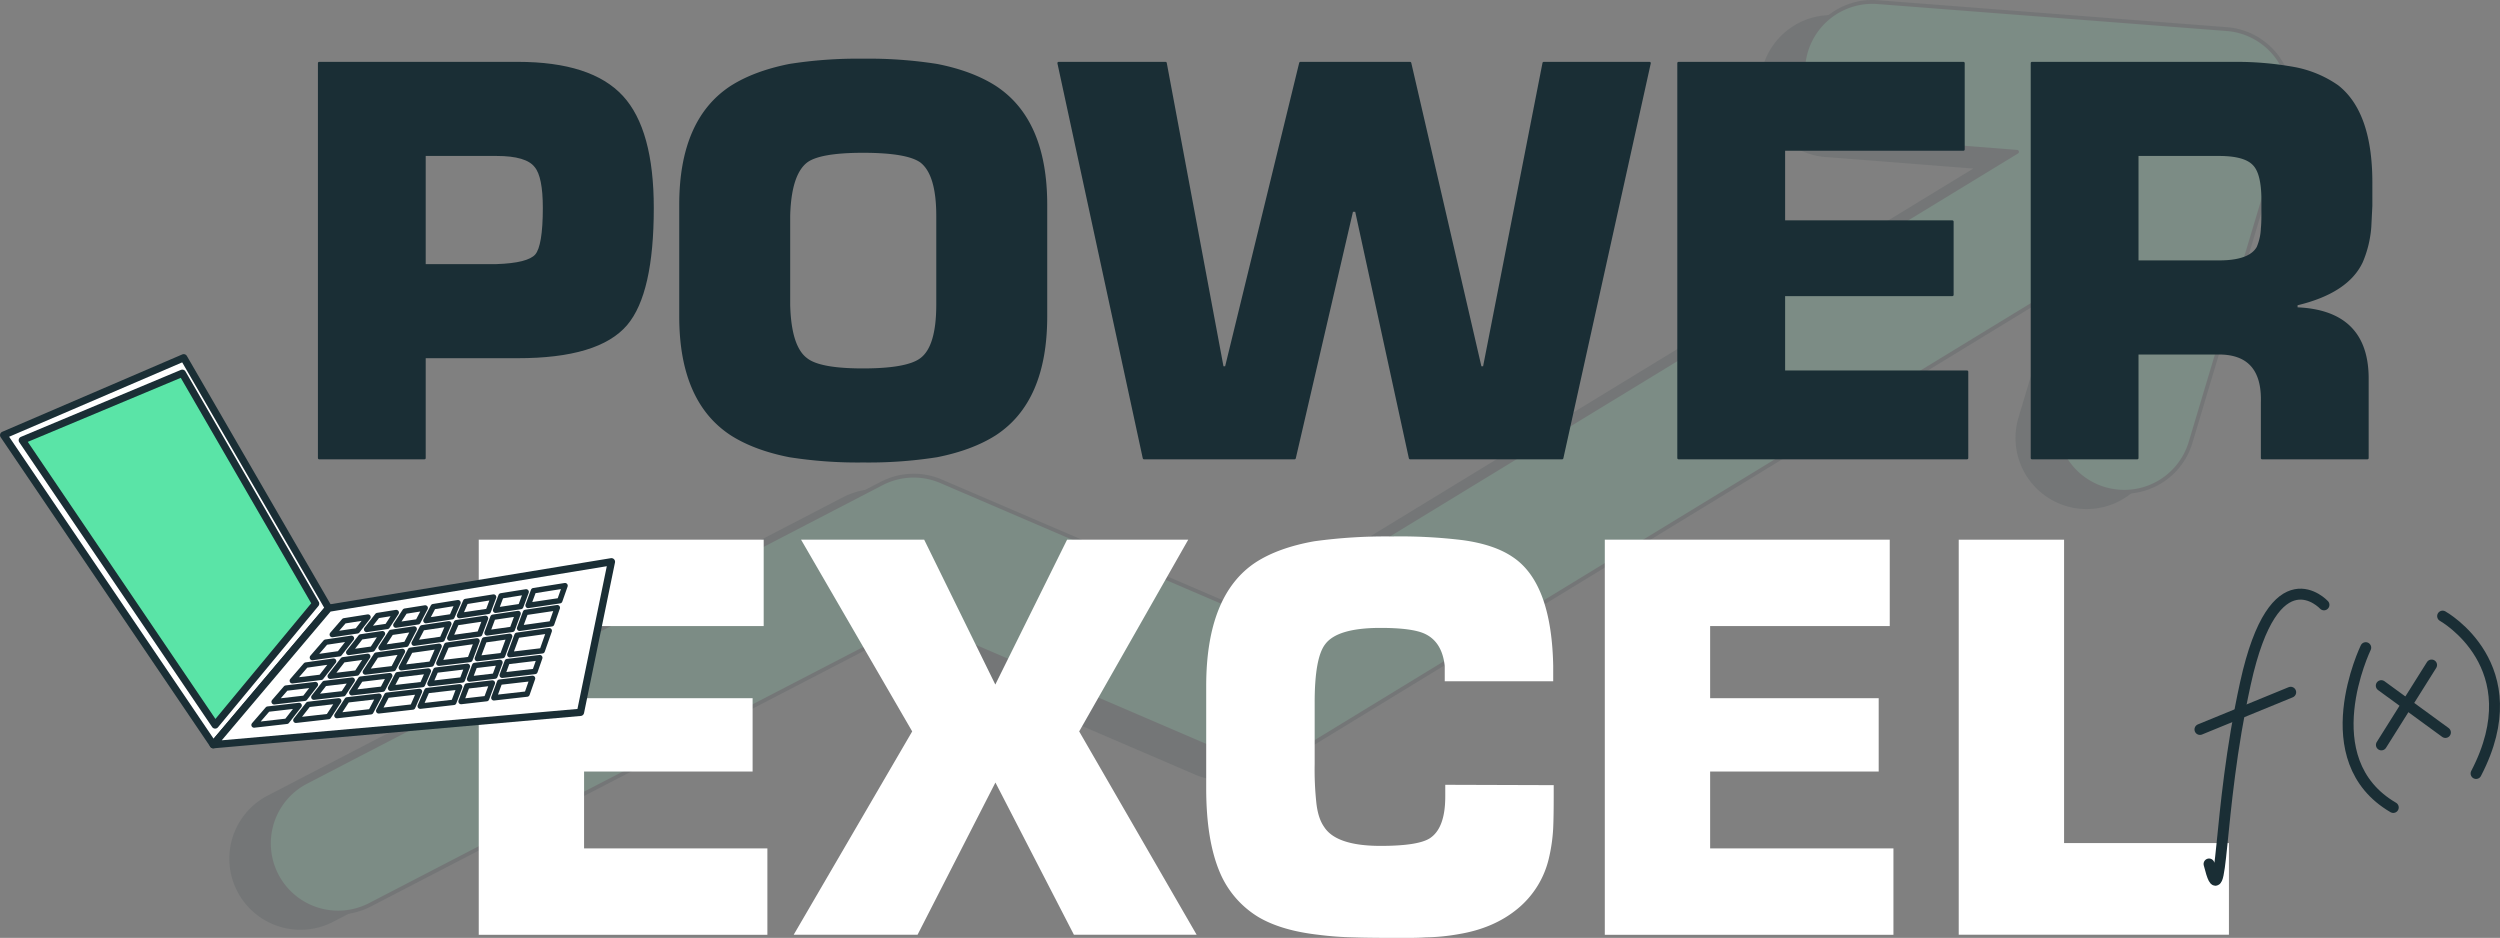
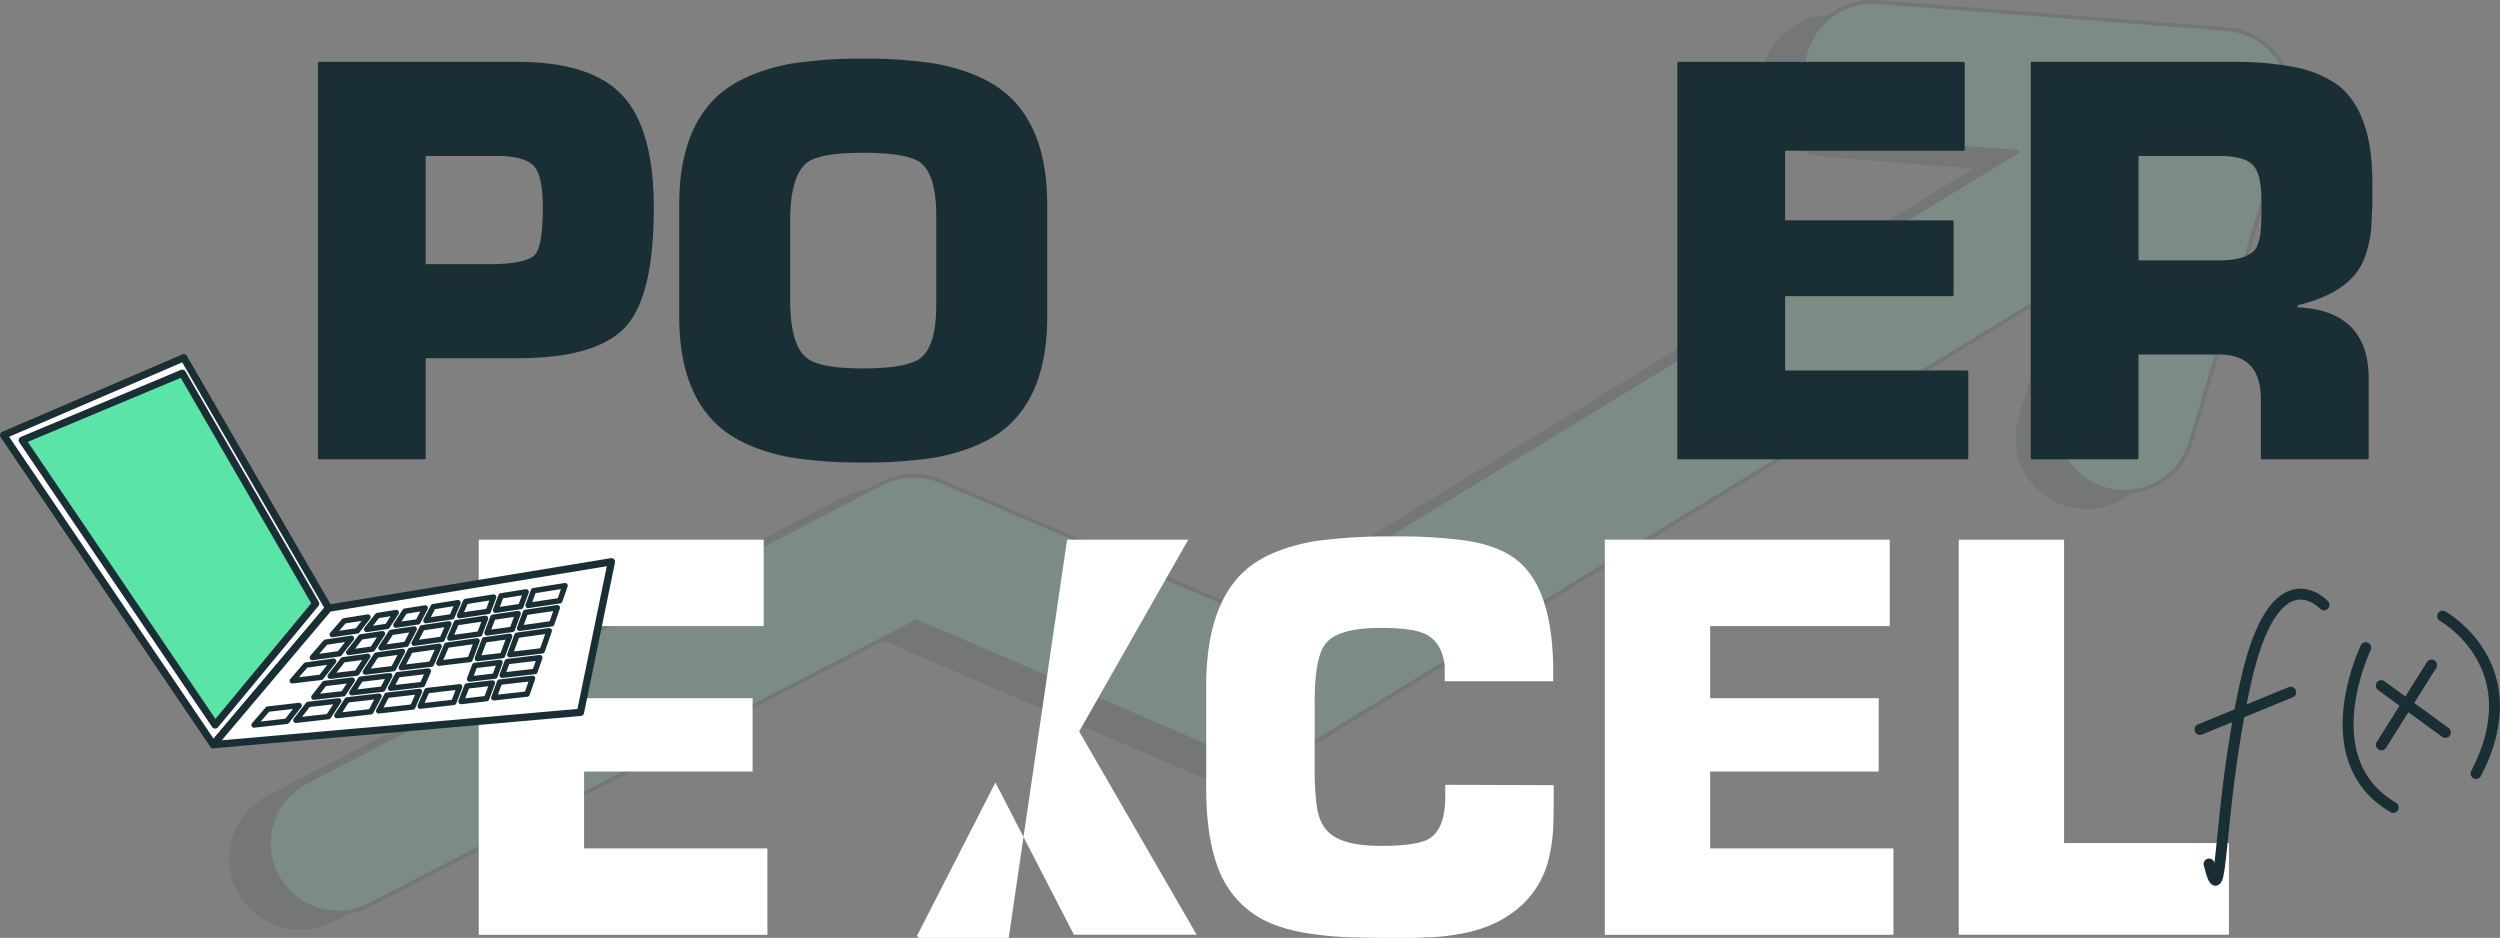
<svg xmlns="http://www.w3.org/2000/svg" viewBox="0 0 852.8 319.93">
  <rect x="0" y="0" width="852.8" height="319.93" fill="#808080" stroke="none" />
  <defs>
    <style>.cls-1{opacity:0.12;}.cls-2,.cls-5{fill:#1a2e35;}.cls-10,.cls-2,.cls-3,.cls-5,.cls-6,.cls-7,.cls-8,.cls-9{stroke:#1a2e35;stroke-linecap:round;stroke-linejoin:round;}.cls-2,.cls-3{stroke-width:1.31px;}.cls-3,.cls-7{fill:#5ae4a7;}.cls-4,.cls-6,.cls-9{fill:#fff;}.cls-5{stroke-width:0.84px;}.cls-6,.cls-7{stroke-width:2.48px;}.cls-10,.cls-8{fill:none;}.cls-8,.cls-9{stroke-width:1.86px;}.cls-10{stroke-width:3.73px;}</style>
  </defs>
  <g id="Livello_2" data-name="Livello 2">
    <g id="Livello_1-2" data-name="Livello 1">
      <g class="cls-1">
        <path class="cls-2" d="M734.4,156.17,767.56,45.48a23.59,23.59,0,0,0-20.79-30.31L627.68,6A23.6,23.6,0,1,0,624.05,53L675.2,57,415.37,215.48,308.19,169.41a23.68,23.68,0,0,0-20.19.73L91.54,272a23.6,23.6,0,0,0,21.73,41.9l186.55-96.74,108.12,46.47a23.7,23.7,0,0,0,21.61-1.54L703.43,95.06l-14.25,47.56a23.6,23.6,0,0,0,13.93,28.72c.62.25,1.26.47,1.91.66A23.6,23.6,0,0,0,734.4,156.17Z" />
        <path class="cls-3" d="M747.24,150.93,780.4,40.23a23.6,23.6,0,0,0-20.79-30.3L640.52.73a23.6,23.6,0,1,0-3.64,47.06l51.16,4L428.21,210.24,321,164.17a23.66,23.66,0,0,0-20.18.73L104.38,266.79a23.6,23.6,0,0,0,21.73,41.9L312.65,212l108.12,46.47a23.7,23.7,0,0,0,21.61-1.54L716.27,89.82,702,137.38a23.6,23.6,0,0,0,13.92,28.72c.63.25,1.26.47,1.91.66A23.61,23.61,0,0,0,747.24,150.93Z" />
      </g>
      <path class="cls-4" d="M199.24,238.18h57.49v25H199.24v26.23h62.53v29.46H163.31V184.1h97.2v29.47H199.24Z" />
-       <path class="cls-4" d="M368.13,249.5l40.06,69.35H366.33l-26.77-51.92L313,318.85H270.75l40.42-69.35-37.91-65.4h42l24.26,49.41L364,184.1h41.33Z" />
+       <path class="cls-4" d="M368.13,249.5l40.06,69.35H366.33l-26.77-51.92L313,318.85H270.75h42l24.26,49.41L364,184.1h41.33Z" />
      <path class="cls-4" d="M530,267.83v3.95c0,4.67-.06,8.27-.18,10.78a57.05,57.05,0,0,1-1.43,10.06,31.46,31.46,0,0,1-10.78,17.43q-8.08,6.65-20.13,8.62a69.92,69.92,0,0,1-11.14,1.08c-1.67.12-3.59.18-5.74.18h-5.75q-8.27,0-13.3-.18a110.37,110.37,0,0,1-12-.9q-12.39-1.43-20.12-5.93a32.56,32.56,0,0,1-13.29-15.27q-4.68-10.95-4.68-28.74V234.05q0-31.08,16.89-42.22,7.72-5,19.95-7.19A177.89,177.89,0,0,1,474.85,183a176,176,0,0,1,24.07,1.25Q509.71,185.72,516,190q13.29,8.81,13.83,37.19v5.21h-37v-5.21q-.9-8.25-6.82-11-4.32-2-15.1-2-14.73,0-18.86,5.57-3.6,4.66-3.59,19.94v21a106.29,106.29,0,0,0,.53,12.76c.36,3.71,1.26,6.59,2.7,8.62q4.13,6.46,19.22,6.47,12.58,0,16.71-2.52,5.4-3.4,5.39-14.37v-3.95Z" />
      <path class="cls-4" d="M583.36,238.18h57.5v25h-57.5v26.23h62.53v29.46H547.43V184.1h97.2v29.47H583.36Z" />
      <path class="cls-4" d="M704.1,287.59h56.23v31.26H668.16V184.1H704.1Z" />
      <path class="cls-5" d="M108.87,156.26V21.52H176.6q25,0,35.58,11.49,10.41,11.33,10.42,37.91,0,29.11-9,39.71-9.52,11.15-37,11.14H144.8v34.49Zm60.55-65.75c7.18-.24,11.68-1.38,13.47-3.42s2.7-7.54,2.7-16.17q0-10.77-2.88-14.19c-2-2.63-6.46-3.95-13.29-3.95H144.8V90.51Z" />
      <path class="cls-5" d="M269.31,155.55q-11.85-2.34-19.76-7.37-17.43-11.33-17.43-40.25V69.85q0-28.93,17.43-40.25,7.9-5,19.76-7.37a149.58,149.58,0,0,1,25.15-1.79,149.63,149.63,0,0,1,25.16,1.79q11.85,2.34,19.76,7.37,17.43,11.32,17.43,40.25v38.08q0,28.94-17.43,40.25-7.9,5-19.76,7.37a149.63,149.63,0,0,1-25.16,1.79A149.58,149.58,0,0,1,269.31,155.55Zm44.92-33.06q5.56-4.14,5.57-18.51V73.62q0-14.19-5.57-18.51-4.68-3.4-19.77-3.41-14.91,0-19.4,3.41-5.56,4.32-5.93,18.51V104q.36,14.38,5.93,18.51,4.49,3.6,19.4,3.59Q309.56,126.08,314.23,122.49Z" />
-       <path class="cls-5" d="M526.59,21.52H562.7L532.88,156.26H481L462.63,71.82h-1.44l-19.58,84.44H390.23L361.12,21.52h36.47L417,125.36h1.25L443.59,21.52H481L505,125.36h1.26Z" />
      <path class="cls-5" d="M608.52,75.59H666v25H608.52V126.8H671v29.46H572.58V21.52h97.2V51H608.52Z" />
      <path class="cls-5" d="M693.14,21.52h69.35a110.39,110.39,0,0,1,20.3,1.79,37.92,37.92,0,0,1,14.55,6.11q11.5,9,11.5,32.88v7.9l-.36,7.19a37.34,37.34,0,0,1-2.87,11.86q-4.86,10.43-22.28,14.55v1.44q24.25.9,24.25,23.89v27.13H771.65V137.4q.54-16.89-14.73-16.89H729.07v35.75H693.14Zm63.78,67.73q10.59,0,13.29-4.85a18.55,18.55,0,0,0,1.44-6.47c.12-1.2.18-2.69.18-4.49V68.23q0-9.17-3.05-12.22-3.06-3.23-11.86-3.23H729.07V89.25Z" />
      <polygon class="cls-6" points="62.67 122.04 1.24 148.44 72.75 254.03 112.11 207.47 62.67 122.04" />
      <polygon class="cls-7" points="62.19 127.32 7.6 150.17 73.39 247.31 107.67 205.92 62.19 127.32" />
      <polygon class="cls-6" points="112.11 207.47 208.57 191.63 198.01 242.99 72.75 254.03 112.11 207.47" />
      <polygon class="cls-8" points="166.53 208.54 168.37 203.67 158.85 205.19 156.76 210 166.53 208.54" />
      <polygon class="cls-9" points="107.08 237.81 117.12 236.64 120.14 232.02 110.71 233.15 107.08 237.81" />
      <polygon class="cls-8" points="168.16 210.56 166.15 215.89 174.74 214.68 176.73 209.29 168.16 210.56" />
      <polygon class="cls-8" points="173.92 223.32 184.95 222 187.35 215.16 176.37 216.71 173.92 223.32" />
      <polygon class="cls-9" points="137.27 222.23 128.37 223.48 124.63 229.23 134.2 228.08 137.27 222.23" />
      <polygon class="cls-9" points="142.56 212.11 145.04 207.39 138.14 208.49 135.05 213.23 142.56 212.11" />
      <polygon class="cls-9" points="132.94 230.49 123.03 231.68 120.02 236.31 130.54 235.08 132.94 230.49" />
      <polygon class="cls-9" points="125.43 223.9 116.99 225.09 112.65 230.67 121.73 229.58 125.43 223.9" />
      <polygon class="cls-8" points="177.62 206.89 179.47 201.91 170.92 203.27 169.07 208.17 177.62 206.89" />
      <polygon class="cls-9" points="91.35 241.9 86.67 247.31 97.83 246.04 102.03 240.66 91.35 241.9" />
      <polygon class="cls-9" points="145.65 235.58 143.35 240.88 154.79 239.58 156.79 234.29 145.65 235.58" />
      <polygon class="cls-9" points="118.42 238.75 114.94 244.1 126.5 242.79 129.28 237.49 118.42 238.75" />
      <polygon class="cls-8" points="157.29 239.3 165.97 238.31 167.95 232.99 159.3 234 157.29 239.3" />
      <polygon class="cls-8" points="177.25 214.32 188.18 212.78 190.1 207.3 179.26 208.91 177.25 214.32" />
      <polygon class="cls-9" points="150.82 218.05 153.1 212.8 144.02 214.16 141.28 219.4 150.82 218.05" />
      <polygon class="cls-9" points="119.87 217.75 111.1 219.06 106.57 224.3 115.78 223 119.87 217.75" />
      <polygon class="cls-9" points="154.16 210.38 156.23 205.6 147.79 206.95 145.3 211.7 154.16 210.38" />
      <polygon class="cls-9" points="118.97 222.55 127.05 221.41 130.46 216.17 123.08 217.27 118.97 222.55" />
      <polygon class="cls-8" points="170.54 225.98 161.94 227.01 160.19 231.64 168.82 230.63 170.54 225.98" />
      <polygon class="cls-8" points="184.12 224.35 173.04 225.68 171.32 230.34 182.48 229.04 184.12 224.35" />
      <polygon class="cls-8" points="173.85 217.06 165.24 218.28 162.83 224.65 171.42 223.62 173.85 217.06" />
      <polygon class="cls-9" points="129.99 220.99 138.55 219.78 141.28 214.56 133.42 215.73 129.99 220.99" />
      <polygon class="cls-9" points="105.15 240.29 100.94 245.69 112.05 244.43 115.53 239.09 105.15 240.29" />
      <polygon class="cls-8" points="180.15 206.52 190.94 204.91 192.74 199.79 182 201.5 180.15 206.52" />
      <polygon class="cls-8" points="170.44 232.7 168.47 238.03 179.78 236.75 181.65 231.4 170.44 232.7" />
      <polygon class="cls-9" points="121.86 215.19 125.52 210.5 117.39 211.79 113.35 216.46 121.86 215.19" />
      <polygon class="cls-9" points="131.97 237.17 129.19 242.48 140.78 241.17 143.08 235.88 131.97 237.17" />
      <polygon class="cls-9" points="149.78 220.46 140 221.84 136.9 227.76 147.14 226.53 149.78 220.46" />
-       <polygon class="cls-8" points="159.43 227.31 148.68 228.6 146.68 233.21 157.69 231.93 159.43 227.31" />
-       <polygon class="cls-9" points="107.58 233.53 97.55 234.73 93.52 239.39 103.96 238.18 107.58 233.53" />
      <polygon class="cls-8" points="162.72 218.63 152.38 220.09 149.72 226.22 160.32 224.95 162.72 218.63" />
      <polygon class="cls-9" points="146.11 228.91 135.64 230.16 133.23 234.77 144.11 233.51 146.11 228.91" />
      <polygon class="cls-8" points="165.62 210.94 155.71 212.41 153.43 217.68 163.62 216.25 165.62 210.94" />
      <polygon class="cls-9" points="113.8 225.54 104.34 226.88 99.72 232.22 109.52 231.04 113.8 225.54" />
      <polygon class="cls-9" points="132.09 213.67 135.16 208.96 128.76 209.98 125.07 214.71 132.09 213.67" />
      <path class="cls-10" d="M753.55,294.72c5,19.94,2.55-16.77,12.43-61.69s26.77-26.7,26.77-26.7" />
      <line class="cls-10" x1="750.45" y1="248.83" x2="781.4" y2="236.14" />
      <path class="cls-10" d="M807,220.93s-18.5,38.25,9.39,54.51" />
      <path class="cls-10" d="M833.23,210.17s30.53,17,11.41,53.68" />
      <line class="cls-10" x1="812.3" y1="233.89" x2="834.18" y2="249.86" />
      <line class="cls-10" x1="829.46" y1="226.85" x2="812.34" y2="254.1" />
    </g>
  </g>
</svg>